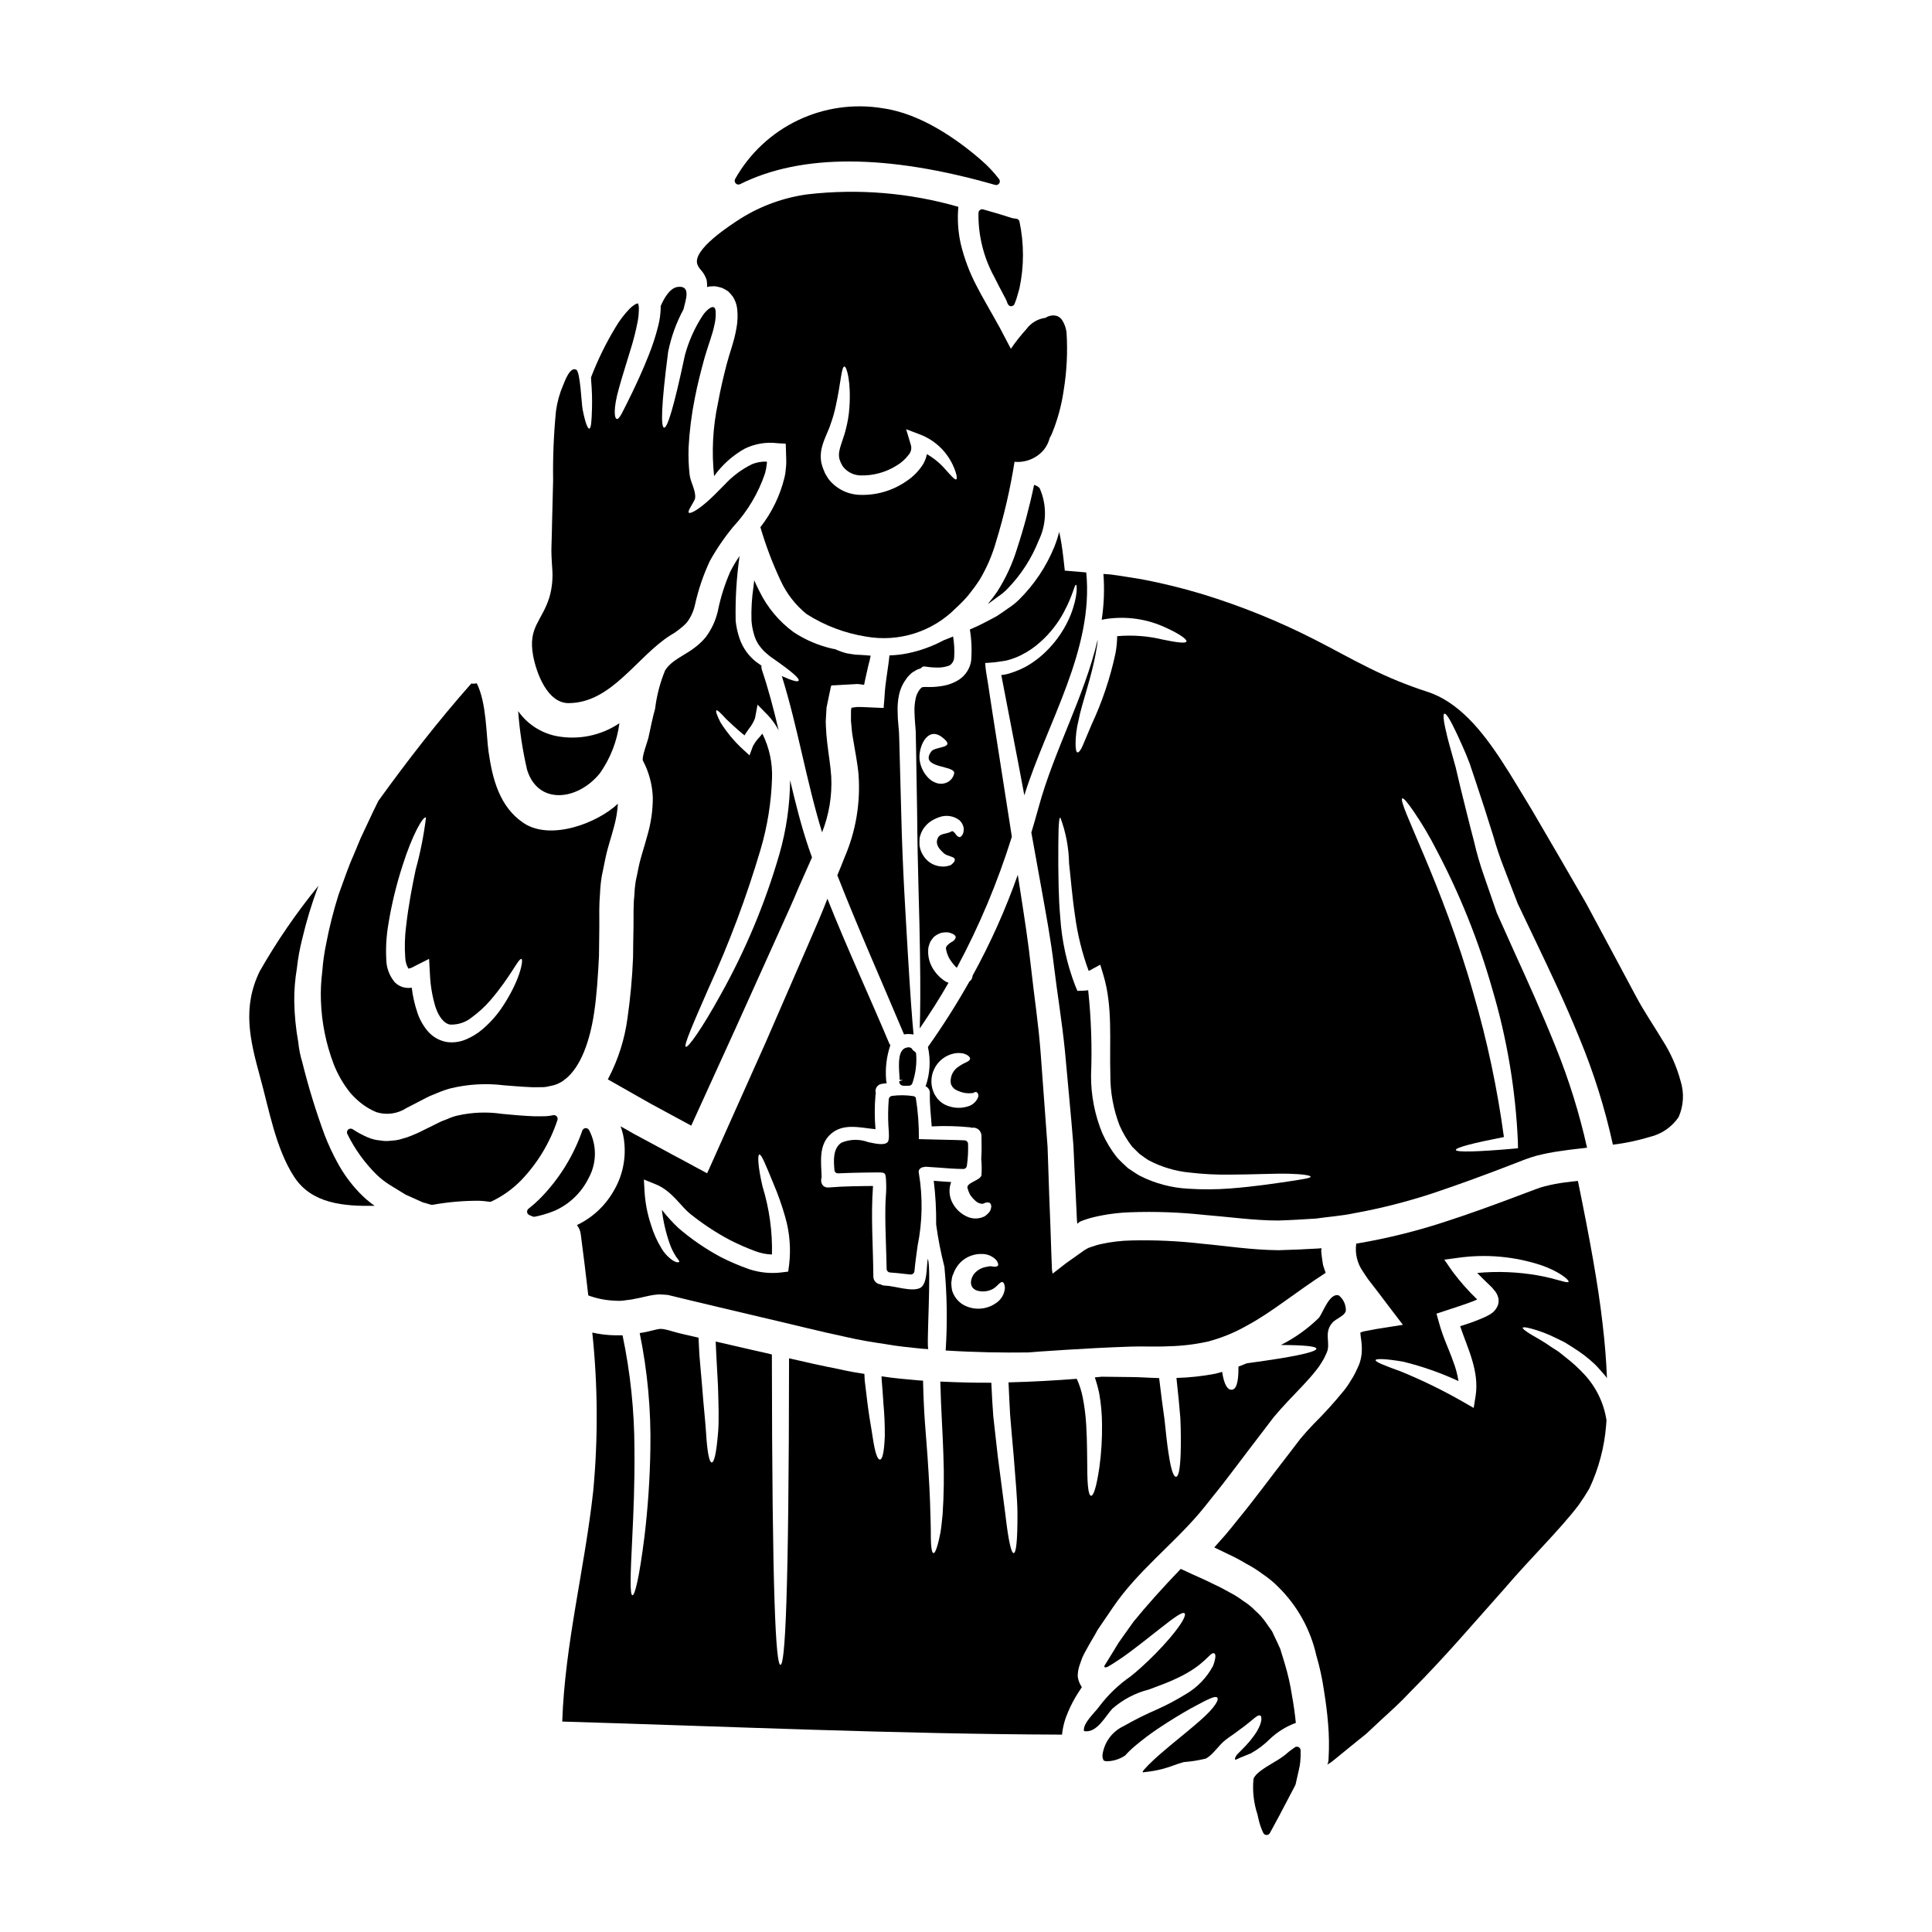
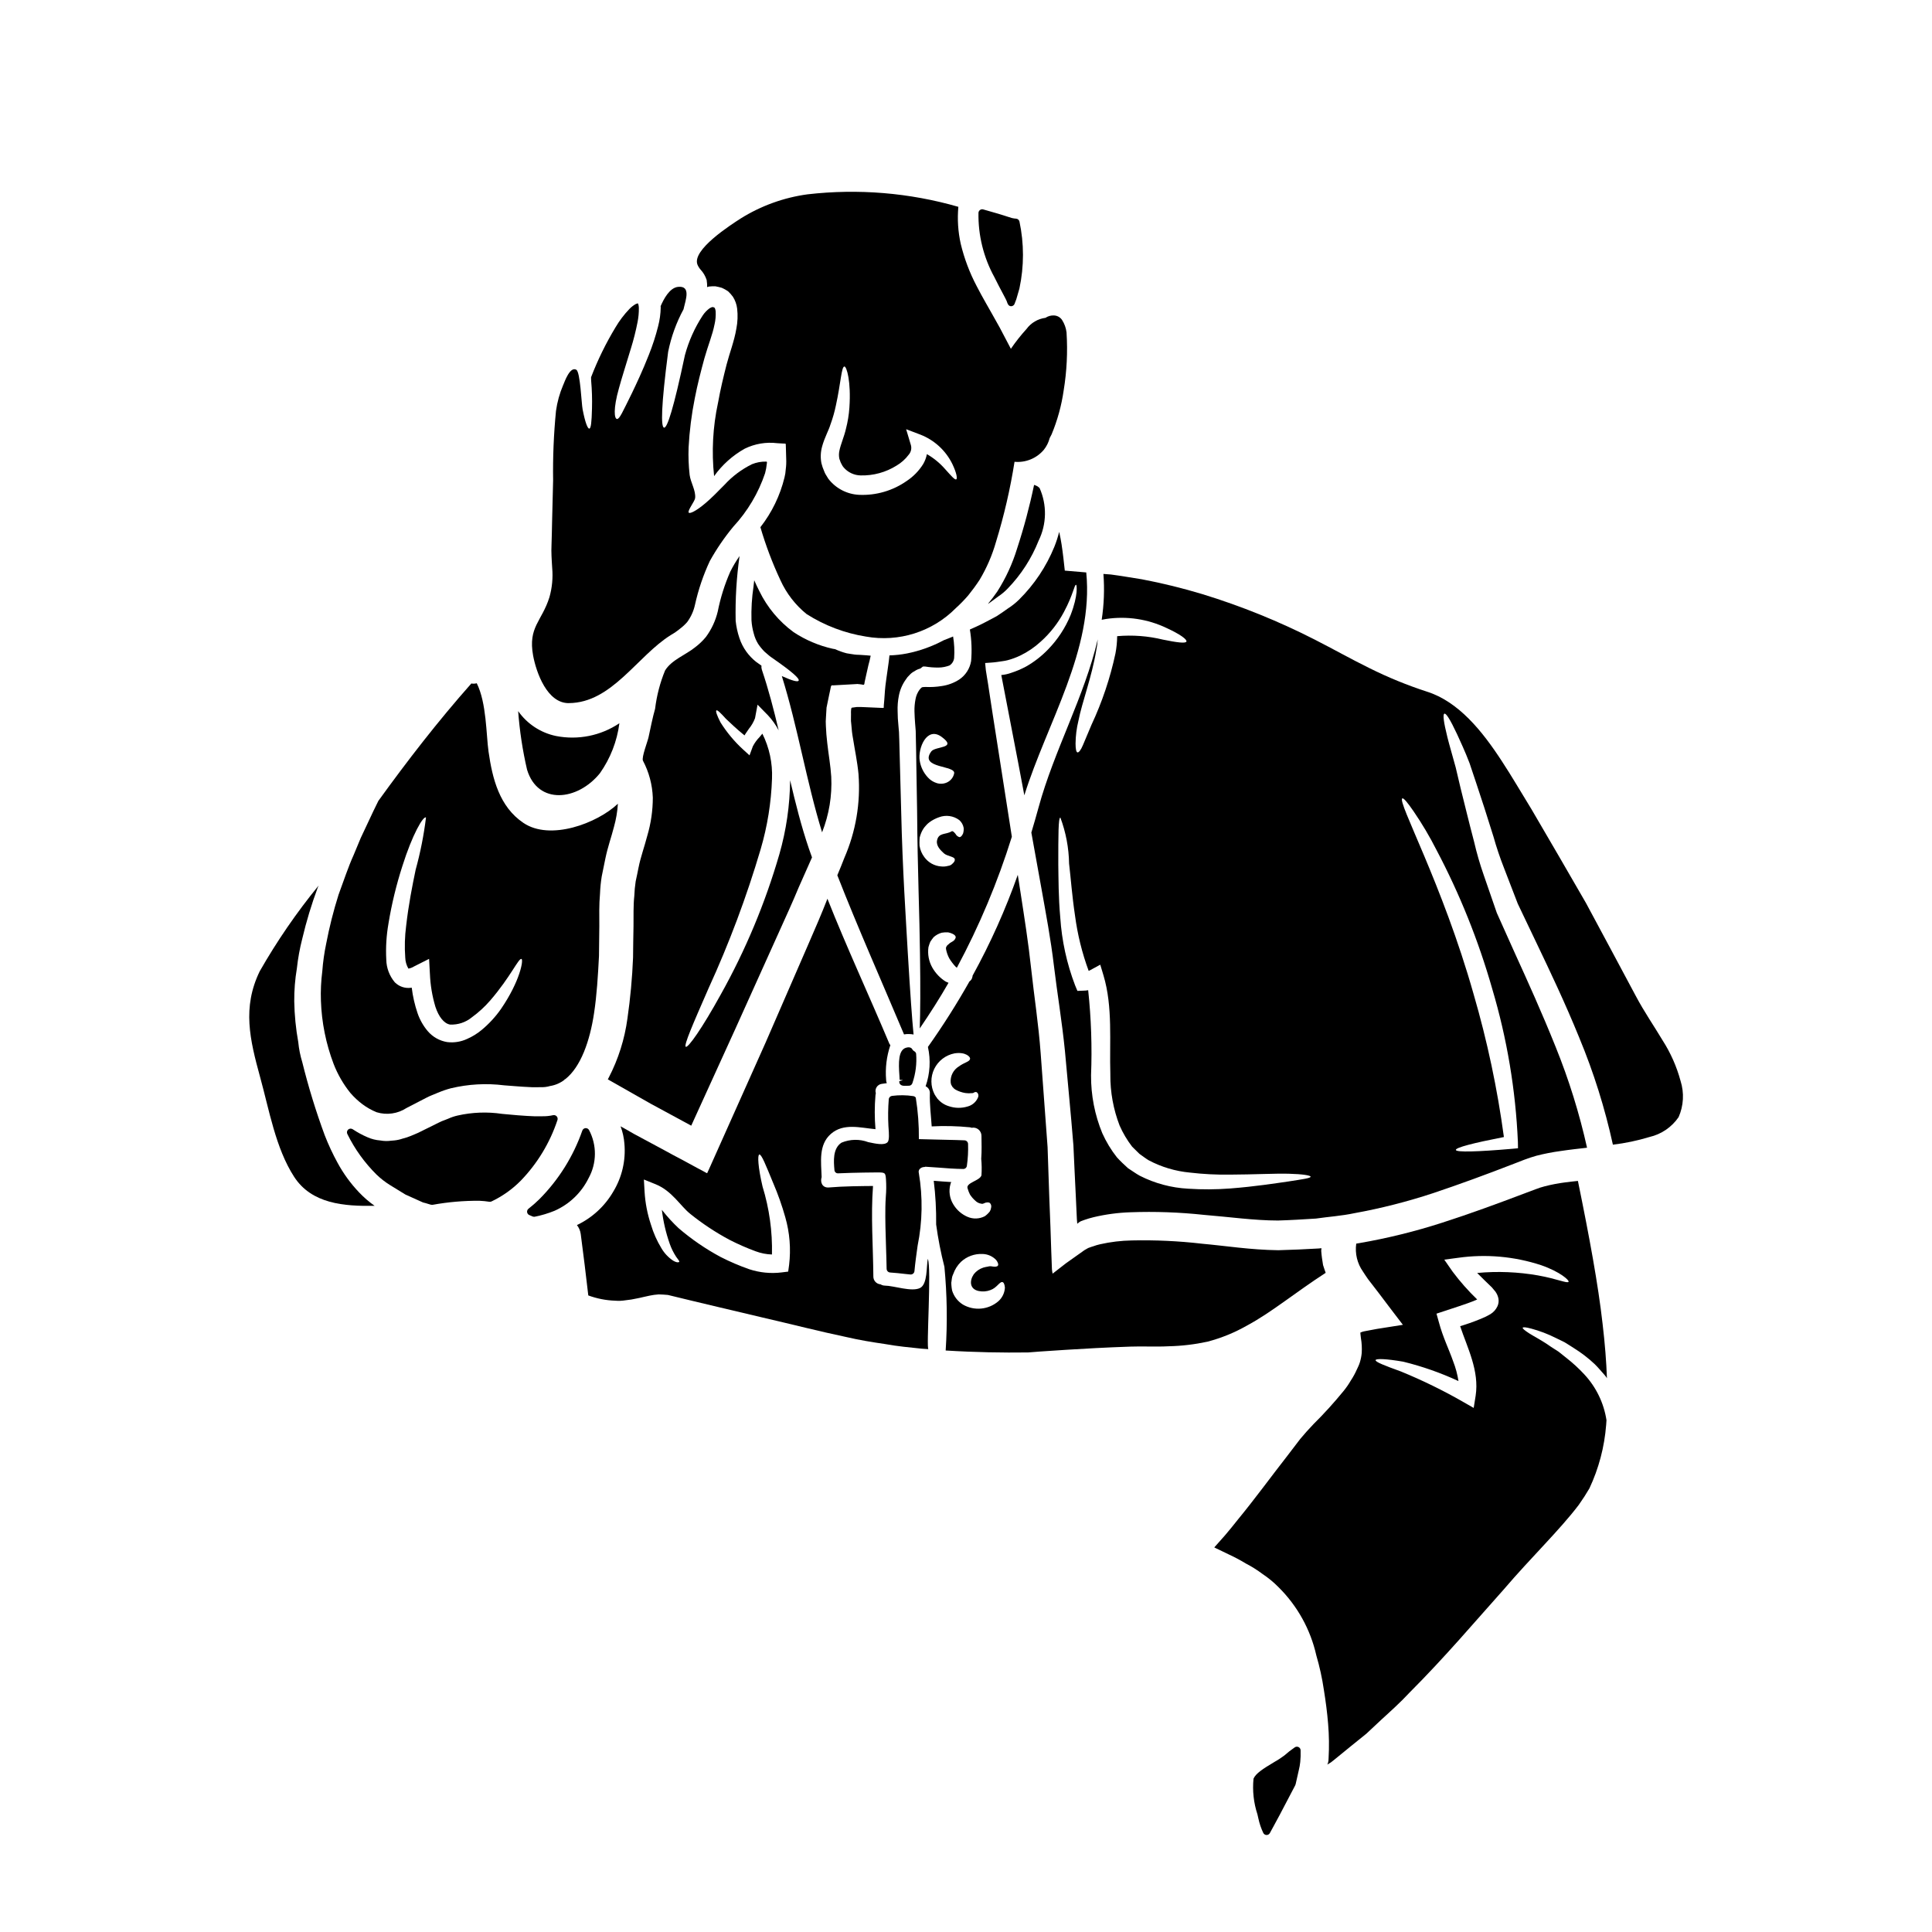
<svg xmlns="http://www.w3.org/2000/svg" fill="#000000" width="800px" height="800px" version="1.1" viewBox="144 144 512 512">
  <g>
    <path d="m411.08 299.94c3.527-3.648 6.301-7.953 8.172-12.672 2.144-4.383 2.234-9.488 0.242-13.945-0.406-0.395-0.906-0.676-1.453-0.816-1.184 5.699-2.688 11.328-4.5 16.859-1.227 4.019-2.996 7.856-5.254 11.398-0.789 1.152-1.609 2.215-2.461 3.246 0.09-0.027 0.148-0.09 0.238-0.117 0.824-0.609 1.641-1.215 2.523-1.855 0.906-0.605 1.742-1.309 2.492-2.098z" />
    <path d="m294.75 330.33c11.414-0.059 18.105-12.484 27.039-18.047 0.871-0.492 1.695-1.062 2.461-1.699 0.691-0.516 1.324-1.109 1.887-1.766 0.984-1.348 1.68-2.891 2.035-4.527 0.883-4 2.203-7.891 3.934-11.605 1.793-3.227 3.879-6.277 6.231-9.117 3.777-4.074 6.648-8.902 8.418-14.168 0.219-0.816 0.371-1.652 0.453-2.492 0.027-0.242 0.148-0.609-0.184-0.578-1.289-0.031-2.574 0.207-3.766 0.699-2.762 1.367-5.246 3.234-7.32 5.512-1.914 1.949-3.543 3.586-4.891 4.723-2.754 2.34-4.281 2.918-4.527 2.582-0.395-0.516 1.609-2.981 1.699-3.859 0.211-2.004-1.215-4.16-1.457-6.137-0.273-2.41-0.367-4.84-0.277-7.262 0.23-4.379 0.777-8.734 1.641-13.035 0.727-3.766 1.641-7.262 2.551-10.605 1.004-3.543 2.156-6.258 2.676-8.965l0.004 0.004c0.262-1.137 0.363-2.301 0.301-3.465-0.02-0.293-0.09-0.582-0.211-0.852-0.031-0.059-0.062-0.027-0.062-0.121-0.059 0.031-0.059-0.027-0.117-0.059-0.395-0.18-0.52-0.18-1.18 0.18h-0.004c-0.727 0.523-1.352 1.172-1.848 1.918-2.125 3.242-3.719 6.801-4.727 10.539-2.977 14.039-4.676 19.355-5.531 19.203-0.855-0.152-0.789-5.684 1.094-20.145h0.004c0.793-3.926 2.164-7.715 4.074-11.238 0.004-0.094 0.023-0.188 0.059-0.277 0.488-2.156 1.969-6.016-1.52-5.648-2.277 0.242-3.828 3.309-4.617 5.117 0.023 0.109 0.031 0.223 0.027 0.336-0.035 1.691-0.266 3.375-0.695 5.012-0.648 2.578-1.473 5.106-2.461 7.566-1.703 4.328-3.281 7.625-4.469 10.117-2.492 5.016-3.25 6.836-3.938 6.867-0.758 0-1.062-2.703 0.488-8.145 0.727-2.703 1.855-6.168 3.148-10.48h0.004c0.723-2.328 1.32-4.691 1.789-7.086 0.242-1.23 0.355-2.481 0.336-3.734 0.004-0.371-0.059-0.742-0.184-1.094-0.027-0.059-0.086-0.094-0.152-0.09-0.059 0 0.031-0.031-0.516 0.18-0.613 0.355-1.176 0.793-1.668 1.309-1.406 1.473-2.637 3.098-3.668 4.852-2.543 4.207-4.707 8.629-6.473 13.219-0.031 0.336 0.027 0.637 0.027 1.004 0.211 2.414 0.281 4.836 0.215 7.262-0.09 3.676-0.273 5.258-0.695 5.348-0.426 0.09-1.094-1.492-1.793-5.117-0.305-1.551-0.605-9.875-1.668-10.48-1.672-0.945-3.07 3.098-3.496 4.102h-0.004c-0.926 2.176-1.559 4.461-1.883 6.805-0.598 6.113-0.855 12.258-0.762 18.398-0.094 3.496-0.184 7.172-0.277 11.09-0.027 1.941-0.09 3.918-0.148 5.984-0.062 1.062-0.031 2.008 0 2.981s0.121 2.125 0.18 3.188c0.23 2.598-0.02 5.215-0.727 7.719-2.008 6.438-5.715 7.898-4.328 15.492 0.84 4.5 3.727 12.645 9.469 12.59z" />
    <path d="m399.25 453.79c0.492 0.016 0.914-0.34 0.98-0.828 0.277-1.918 0.383-3.859 0.316-5.797-0.008-0.504-0.398-0.922-0.902-0.965-0.531-0.043-3.148-0.109-7.113-0.195-1.863-0.047-3.902-0.09-5.019-0.125v-0.004c0.039-3.68-0.234-7.359-0.82-10.996-0.152-0.207-0.383-0.348-0.637-0.395-1.875-0.289-3.777-0.309-5.656-0.066-0.473 0.059-0.836 0.441-0.867 0.914-0.188 2.356-0.219 4.723-0.09 7.086l0.051 0.742c0.078 0.984 0.238 3.035-0.285 3.543-0.879 0.875-3.039 0.414-5.117-0.027-2.293-0.855-4.824-0.805-7.082 0.137-2.363 1.535-2.078 4.965-1.875 7.234 0.008 0.262 0.121 0.504 0.316 0.676 0.195 0.168 0.453 0.25 0.711 0.219 4.359-0.207 10.168-0.238 10.234-0.238 2.18 0 2.246 0.047 2.394 1.754 0.109 1.562 0.098 3.129-0.039 4.688-0.055 0.906-0.105 1.812-0.117 2.703-0.059 3.496 0.055 7.031 0.168 10.445 0.066 1.969 0.133 3.973 0.164 5.961h0.004c0.008 0.512 0.406 0.934 0.918 0.969 1.375 0.094 2.727 0.234 4.078 0.395l1.297 0.133h0.102-0.004c0.508 0 0.934-0.387 0.98-0.895 0.207-2.242 0.523-4.5 0.84-6.75 1.285-6.34 1.395-12.863 0.32-19.242-0.102-0.352-0.031-0.727 0.188-1.02 0.336-0.383 0.824-0.594 1.332-0.582l0.234-0.07c1.152 0.062 2.305 0.148 3.465 0.234 2.121 0.176 4.328 0.34 6.531 0.363z" />
    <path d="m329.66 215.45c0.734 0.793 1.281 1.73 1.613 2.758 0.059 0.363 0.09 0.727 0.117 1.094 0.016 0.262 0.016 0.523 0 0.785 0.156-0.039 0.309-0.09 0.457-0.148 0.582-0.07 1.172-0.09 1.762-0.062 0.566 0.102 1.121 0.234 1.672 0.395 0.574 0.25 1.125 0.555 1.645 0.906 0.48 0.445 0.918 0.934 1.301 1.461 0.605 0.945 0.988 2.016 1.125 3.129 0.207 1.785 0.137 3.586-0.211 5.348-0.547 3.281-1.824 6.535-2.582 9.48-0.824 3.219-1.641 6.594-2.277 10.18h-0.004c-1.371 6.375-1.723 12.926-1.031 19.41 2.133-2.996 4.902-5.481 8.109-7.277 2.672-1.312 5.672-1.82 8.629-1.457l1.52 0.09c0.238 0.031 0.574-0.031 0.727 0.09l0.031 0.758c0.027 1.035 0.059 2.098 0.09 3.148v0.004c0.047 0.957 0.008 1.91-0.121 2.859-0.039 0.727-0.152 1.449-0.336 2.156-1.168 4.789-3.344 9.273-6.379 13.156 1.406 4.816 3.184 9.52 5.316 14.066 1.582 3.484 3.953 6.555 6.93 8.961 4.773 3.039 10.117 5.066 15.707 5.957 8.711 1.562 17.633-1.258 23.852-7.551 1.164-1.055 2.262-2.184 3.285-3.375 1.031-1.273 2.035-2.641 2.977-4.07v0.004c1.898-3.164 3.367-6.566 4.375-10.117 2.137-6.945 3.773-14.031 4.906-21.207 2.957 0.277 5.863-0.914 7.777-3.191 0.723-0.91 1.246-1.965 1.535-3.09 0.184-0.316 0.352-0.645 0.508-0.977 1.555-3.734 2.629-7.648 3.203-11.656 0.832-5.078 1.086-10.234 0.758-15.371-0.141-1.172-0.543-2.297-1.18-3.289-0.488-0.738-1.305-1.188-2.188-1.207-0.785-0.031-1.562 0.191-2.215 0.629-2.016 0.258-3.84 1.336-5.039 2.977-1.496 1.645-2.875 3.394-4.129 5.231-0.98-1.855-1.969-3.711-2.981-5.668-3.281-5.902-4.328-7.535-6.109-10.996-1.852-3.519-3.258-7.254-4.191-11.121-0.723-3.227-0.938-6.547-0.637-9.84-12.98-3.734-26.566-4.859-39.984-3.309-6.289 0.855-12.328 3.043-17.711 6.406-2.672 1.73-12.941 8.293-11.453 12.203 0.203 0.488 0.484 0.941 0.832 1.34zm32.203 46.883c0.727-2.582 1.73-4.191 2.246-5.926h0.004c0.582-1.605 1.051-3.25 1.398-4.922 1.34-6.078 1.461-10.359 2.277-10.359 0.578 0.027 1.793 3.938 1.309 10.906-0.129 1.887-0.434 3.758-0.91 5.59-0.457 2.039-1.402 4.133-1.734 5.805-0.164 0.73-0.164 1.488 0 2.219 0.184 0.367 0.215 0.699 0.43 1.094 0.113 0.25 0.246 0.492 0.391 0.727l0.273 0.367c1.129 1.34 2.777 2.125 4.531 2.156 3.367 0.086 6.684-0.82 9.535-2.613 1.242-0.734 2.328-1.703 3.191-2.859 0.609-0.684 0.836-1.629 0.605-2.519l-1.273-4.254 3.766 1.43c3.707 1.441 6.734 4.223 8.48 7.793 1.152 2.402 1.367 3.891 1.031 4.07-0.395 0.184-1.336-0.941-2.977-2.754-1.371-1.57-2.996-2.898-4.801-3.938-0.176 0.918-0.504 1.805-0.973 2.613-1.117 1.797-2.609 3.332-4.375 4.5-3.676 2.578-8.105 3.871-12.594 3.676-3.219-0.145-6.211-1.699-8.172-4.254l-0.715-1.16c-0.16-0.27-0.289-0.555-0.395-0.852-0.309-0.688-0.551-1.398-0.73-2.125-0.281-1.465-0.219-2.973 0.184-4.41z" />
-     <path d="m340.12 192.81c16.184-8.082 38.922-8.02 67.586 0.188 0.086 0.023 0.18 0.035 0.27 0.035 0.375 0.004 0.719-0.207 0.887-0.543 0.164-0.332 0.129-0.734-0.098-1.031-1.398-1.828-2.981-3.508-4.727-5.012-6.324-5.492-15.977-12.34-26.086-13.754-7.648-1.273-15.504-0.164-22.5 3.18-7 3.348-12.797 8.762-16.609 15.516-0.23 0.371-0.188 0.855 0.105 1.18 0.289 0.34 0.773 0.438 1.172 0.242z" />
    <path d="m403.7 199.66c-0.238 0.18-0.383 0.453-0.395 0.75-0.102 5.941 1.348 11.805 4.203 17.012 0.73 1.5 1.703 3.332 2.406 4.652 0.438 0.828 0.762 1.445 0.871 1.719l-0.004 0.004c0.027 0.102 0.062 0.203 0.109 0.297 0.09 0.277 0.344 1.059 1.055 1.059 0.086 0 0.172-0.012 0.254-0.031 0.375-0.105 0.656-0.406 0.734-0.785l0.395-1.023c0.273-0.992 0.539-1.898 0.84-2.902h-0.004c1.242-5.84 1.242-11.875 0-17.711-0.102-0.418-0.457-0.723-0.887-0.754-0.371-0.023-0.738-0.078-1.102-0.164-2.285-0.75-4.859-1.527-7.644-2.293v-0.004c-0.289-0.07-0.594-0.004-0.832 0.176z" />
    <path d="m372.16 317.56-0.52-0.027c-0.395 0-0.758-0.031-1.09-0.062-0.758-0.121-1.492-0.211-2.156-0.336h-0.004c-1.055-0.27-2.082-0.633-3.066-1.094-0.242-0.059-0.457-0.059-0.668-0.117h-0.004c-3.691-0.828-7.203-2.32-10.359-4.41-3.852-2.824-6.957-6.547-9.051-10.844-0.484-0.945-0.941-1.918-1.367-2.891-0.062 0.547-0.121 1.125-0.18 1.609v0.004c-0.449 2.977-0.633 5.984-0.547 8.992 0.074 1.184 0.277 2.356 0.605 3.496 0.242 0.973 0.633 1.902 1.156 2.754 0.5 0.742 1.07 1.434 1.699 2.066 0.668 0.547 1.242 1.125 1.914 1.574 5.406 3.734 7.508 5.621 7.109 6.137-0.273 0.336-1.547 0.059-4.438-1.246 4.254 13.641 6.473 27.742 10.668 41.414 1.852-4.684 2.68-9.707 2.43-14.734-0.18-2.949-0.727-5.926-1.062-8.961-0.18-1.488-0.301-3.008-0.363-4.559v-0.004c-0.051-0.758-0.043-1.52 0.027-2.277 0.062-0.852 0.09-1.703 0.152-2.523 0.211-1.094 0.457-2.188 0.668-3.25l0.336-1.574c0.148-0.457 0.031-1.246 0.727-1.066 2.035-0.117 4.012-0.238 5.957-0.332 0.605-0.062 0.637-0.031 0.758 0l0.336 0.027 0.668 0.094c0.637 0.238 0.574-0.242 0.637-0.637 0.148-0.609 0.273-1.215 0.395-1.793 0.211-0.941 0.426-1.855 0.609-2.703 0.238-0.789 0.422-1.672 0.605-2.523-0.727-0.09-1.488-0.121-2.277-0.18z" />
    <path d="m389.88 477.59c-0.395 2.004-0.031 6.742-2.066 7.746-2.246 1.09-6.894-0.609-9.328-0.637-0.398-0.008-0.785-0.121-1.121-0.336-1.109-0.078-1.957-1.02-1.918-2.129-0.059-7.988-0.695-15.949-0.09-23.938-3.148 0.027-7.836 0.059-11.727 0.395-1.762 0.121-2.309-1.43-1.887-2.754-0.121-3.981-0.883-8.535 2.461-11.453 3.34-2.922 7.781-1.609 11.809-1.242v-0.008c-0.258-3-0.258-6.019 0-9.023 0.012-0.176 0.043-0.348 0.09-0.516-0.168-0.539-0.09-1.125 0.215-1.598 0.305-0.477 0.801-0.789 1.359-0.863 0.426-0.062 0.883-0.121 1.336-0.184-0.113-0.27-0.176-0.559-0.18-0.852-0.262-3.121 0.121-6.266 1.125-9.234-0.109-0.117-0.203-0.25-0.277-0.395-5.375-12.789-11.273-25.457-16.406-38.402-0.031 0.09-0.062 0.184-0.09 0.242-1.43 3.676-3.148 7.656-4.926 11.73-3.543 8.145-7.32 16.863-11.395 26.219-4.676 10.453-9.664 21.574-14.957 33.457l-0.453 0.973c-0.031 0.277-0.277-0.027-0.395-0.027l-0.484-0.277-1.887-1.004-3.797-2.066c-1.645-0.852-3.281-1.73-4.922-2.641-2.644-1.43-5.316-2.859-8.055-4.328-1.152-0.668-2.309-1.34-3.465-1.969h0.008c0.555 1.48 0.898 3.031 1.016 4.606 0.398 4.438-0.637 8.891-2.945 12.699-2.242 3.863-5.602 6.957-9.633 8.875 0.539 0.684 0.883 1.496 1.004 2.359 0.695 5.406 1.398 10.848 2.004 16.285 2.281 0.84 4.68 1.312 7.113 1.395 0.93 0.078 1.871 0.039 2.793-0.117 1.012-0.098 2.016-0.262 3.008-0.488 1.031-0.18 1.887-0.453 3.309-0.727 0.801-0.172 1.617-0.285 2.434-0.336 0.824 0.031 1.699 0.059 2.461 0.148 4.469 1.098 8.812 2.129 13.094 3.148 4.074 0.977 8.055 1.918 11.941 2.824 7.777 1.793 15.188 3.707 22.18 5.168 3.496 0.82 6.894 1.367 10.234 1.855 3.309 0.605 6.594 0.91 9.785 1.242 0.605 0.059 1.18 0.059 1.789 0.121-0.621-0.039 0.867-21.516-0.164-23.945zm-36.762 1.637-0.242 1.762-1.73 0.211-0.004 0.004c-2.894 0.355-5.832 0.066-8.602-0.852-2.602-0.91-5.137-1.996-7.59-3.25-3.973-2.133-7.699-4.691-11.121-7.629-1.543-1.449-2.973-3.012-4.285-4.676-0.043-0.066-0.094-0.129-0.148-0.184 0.367 3.074 1.066 6.102 2.094 9.023 0.426 1.207 1 2.359 1.699 3.434 0.488 0.727 0.973 1.156 0.789 1.367-0.121 0.121-0.668 0.211-1.609-0.363h-0.004c-1.27-0.848-2.324-1.977-3.094-3.297-1.18-1.938-2.106-4.019-2.754-6.195-0.949-2.828-1.52-5.769-1.699-8.75l-0.184-3.25 3.148 1.273c4.328 1.762 6.566 5.801 9.117 7.809l-0.004 0.004c3.25 2.617 6.742 4.926 10.422 6.894 2.246 1.152 4.559 2.168 6.93 3.039 1.387 0.52 2.848 0.809 4.328 0.852 0.145-6.102-0.699-12.184-2.496-18.016-1.211-5.168-1.367-8.387-0.852-8.477 0.578-0.09 1.703 2.754 3.676 7.566l0.004-0.004c1.258 2.934 2.324 5.949 3.191 9.023 1.184 4.117 1.531 8.43 1.02 12.68z" />
    <path d="m425.33 288.27c-0.18-1.094-0.363-2.125-0.605-3.191h-0.004c0.008-0.043-0.004-0.086-0.031-0.121-0.332 1.34-0.758 2.656-1.273 3.938-2.144 5.266-5.34 10.043-9.387 14.039-0.898 0.879-1.887 1.664-2.949 2.336-1.004 0.695-1.945 1.398-2.918 2.004-1.969 1.035-3.797 2.066-5.59 2.859-0.52 0.238-1.035 0.457-1.551 0.695h0.004c0.461 2.762 0.57 5.566 0.332 8.355-0.332 1.996-1.469 3.766-3.148 4.894-1.406 0.906-2.992 1.496-4.648 1.73-1.43 0.234-2.883 0.316-4.328 0.242-1.125 0.059-0.883 0.027-1.52 0.695v0.004c-0.562 0.754-0.938 1.629-1.094 2.555-0.203 1.051-0.297 2.117-0.277 3.188 0.031 1.152 0.094 2.277 0.184 3.434h0.004c0.133 1.188 0.195 2.387 0.18 3.586 0.062 2.309 0.09 4.59 0.121 6.805 0.09 4.41 0.152 8.629 0.211 12.594 0.121 15.953 0.668 28.195 0.758 37.645 0.152 9.328 0.09 15.801-0.059 19.992 2.754-4.039 5.316-8.051 7.625-12.09l0.004-0.004c-0.262-0.098-0.516-0.207-0.762-0.332-1.457-0.918-2.668-2.18-3.523-3.68-0.938-1.645-1.301-3.559-1.035-5.434 0.133-0.488 0.297-0.965 0.488-1.43 0.27-0.422 0.566-0.828 0.883-1.215 0.609-0.551 1.336-0.953 2.125-1.18 0.57-0.105 1.152-0.133 1.73-0.094 0.391 0.07 0.77 0.195 1.129 0.363 0.605 0.277 0.879 0.609 0.879 0.973h-0.004c-0.113 0.438-0.395 0.809-0.785 1.035-0.211 0.148-0.488 0.305-0.758 0.457-0.242 0.211-0.457 0.426-0.699 0.605-0.363 0.516-0.395 0.605-0.305 1.125h-0.004c0.164 0.805 0.438 1.582 0.824 2.309 0.5 0.832 1.09 1.605 1.758 2.309l0.277 0.18c5.945-11.074 10.82-22.691 14.562-34.695-1.062-6.691-2.035-12.988-2.918-18.684-0.789-4.926-1.488-9.512-2.156-13.777-0.336-2.125-0.637-4.164-0.941-6.141-0.184-1.242-0.367-2.488-0.578-3.676-0.234-1.242-0.398-2.5-0.484-3.766 1.094-0.09 2.125-0.117 3.148-0.273 0.914-0.152 2.156-0.277 2.754-0.457l0.004 0.004c1.172-0.309 2.309-0.727 3.402-1.25 1.973-0.953 3.793-2.191 5.406-3.676 2.508-2.238 4.594-4.902 6.168-7.871 2.523-4.723 2.754-7.289 3.223-7.199 0.18-0.031 0.605 2.703-1.461 8.023-1.387 3.379-3.406 6.461-5.953 9.082-1.723 1.797-3.699 3.332-5.863 4.559-1.258 0.676-2.574 1.234-3.934 1.668-0.844 0.305-1.723 0.5-2.613 0.578 1.273 6.594 2.754 14.34 4.496 23.332 0.52 2.734 1.062 5.594 1.609 8.539 6.019-19.23 18.445-38.574 16.41-59.062-1.887-0.148-3.769-0.305-5.684-0.484-0.246-2.285-0.492-4.578-0.855-6.949zm-31.781 51.016c4.281 3.148-1.672 2.398-2.754 3.856-3.375 4.617 6.742 3.586 6.047 5.902v0.004c-0.238 1.02-0.934 1.875-1.887 2.309-0.867 0.398-1.852 0.453-2.754 0.156-0.875-0.281-1.664-0.781-2.281-1.461-1.164-1.234-1.926-2.793-2.184-4.469-0.535-3.231 1.863-9.215 5.812-6.297zm5.68 25.586c-0.305 0.699-0.664 1.004-1 0.973-0.434-0.141-0.793-0.445-1.004-0.852-0.336-0.426-0.758-0.883-1.062-0.668-1.551 0.941-3.465 0.242-3.856 2.492-0.215 1.398 0.973 2.523 1.824 3.312 0.852 0.793 2.793 0.848 2.887 1.574 0.09 0.367-0.121 0.758-0.605 1.18h-0.004c-0.293 0.324-0.691 0.531-1.129 0.578-0.621 0.176-1.27 0.227-1.91 0.152-1.758-0.133-3.371-1.035-4.406-2.461-0.668-0.883-1.105-1.914-1.277-3.008-0.031-0.559-0.031-1.117 0-1.672l0.031-0.426v-0.09l0.121-0.395 0.027-0.121c0.055-0.211 0.129-0.414 0.219-0.609 0.461-1.156 1.227-2.164 2.215-2.918 0.777-0.574 1.637-1.023 2.551-1.336 1.805-0.684 3.836-0.398 5.379 0.762 0.605 0.539 1.012 1.266 1.152 2.066 0.039 0.492-0.012 0.984-0.152 1.461z" />
    <path d="m493.45 474.86c-3.617 0.215-7.113 0.367-10.695 0.461-7.414-0.094-13.855-1.156-20.328-1.734l-0.004-0.004c-6.129-0.707-12.301-0.992-18.469-0.852-2.824 0.047-5.633 0.383-8.387 1.004-0.629 0.137-1.25 0.32-1.852 0.547-0.367 0.121-0.367 0.09-1.34 0.457-0.684 0.352-1.336 0.77-1.941 1.246l-3.938 2.793-3.543 2.754c-0.082-0.387-0.145-0.781-0.18-1.18l-0.059-1.609-0.121-3.191c-0.059-2.125-0.152-4.223-0.211-6.316-0.09-2.676-0.211-5.289-0.309-7.898-0.148-4.559-0.301-8.992-0.453-13.34-0.637-8.66-1.246-16.957-1.828-24.824-0.578-7.871-1.754-15.297-2.516-22.383-0.758-7.086-1.828-13.777-2.793-20.055-0.277-1.668-0.52-3.246-0.758-4.887h-0.004c-3.254 9.215-7.258 18.145-11.973 26.707 0 0.156-0.031 0.309-0.09 0.453-0.082 0.402-0.309 0.758-0.637 1-0.031 0-0.062 0.031-0.09 0.062h-0.004c-3.371 5.981-7.051 11.777-11.02 17.379 0.773 3.465 0.562 7.074-0.609 10.422 0.75 0.344 1.199 1.125 1.125 1.945-0.09 2.918 0.305 5.805 0.484 8.691 3.387-0.18 6.777-0.098 10.152 0.238 0.152 0.023 0.305 0.066 0.453 0.125 0.641-0.125 1.301 0.043 1.805 0.465 0.5 0.418 0.785 1.039 0.781 1.691 0.027 2.008 0.09 4.012-0.062 6.051l-0.004-0.004c0.145 1.465 0.164 2.938 0.066 4.406-0.457 1.488-4.328 1.945-3.648 3.543 0.152 0.535 0.355 1.055 0.609 1.551 0.406 0.621 0.895 1.18 1.457 1.668 0.324 0.312 0.719 0.539 1.152 0.668 0.184 0.031 0.367 0.059 0.609 0.121 0.305 0 0.637-0.242 0.883-0.305 0.547-0.121 0.973-0.121 1.215 0.121v0.004c0.293 0.332 0.395 0.789 0.273 1.215-0.043 0.344-0.156 0.676-0.336 0.973-0.379 0.488-0.828 0.922-1.336 1.277-1.43 0.738-3.113 0.793-4.59 0.148-1.559-0.676-2.867-1.824-3.738-3.281-1.004-1.613-1.281-3.578-0.758-5.41 0.039-0.184 0.113-0.355 0.215-0.516-1.551-0.09-3.102-0.211-4.652-0.336v0.004c0.473 3.84 0.684 7.707 0.637 11.574 0.512 3.777 1.242 7.523 2.191 11.215 0.703 7.371 0.816 14.789 0.332 22.18 7.777 0.484 15.07 0.605 21.844 0.516 1.004-0.09 2.066-0.152 3.148-0.242 4.227-0.301 9.148-0.605 14.77-0.91 2.754-0.152 5.902-0.277 9.234-0.395 3.219-0.121 6.715 0.09 10.055-0.09h0.004c3.473-0.074 6.934-0.484 10.332-1.219 3.699-0.969 7.254-2.426 10.57-4.328 6.352-3.402 12.762-8.75 20.75-13.914-0.242-0.699-0.484-1.371-0.695-2.066-0.211-1.246-0.395-2.492-0.488-3.766 0.008-0.234 0.031-0.465 0.066-0.695-0.254 0.008-0.508 0.031-0.758 0.074zm-90.27-40.016c-0.5 1.195-1.539 2.086-2.797 2.402-1.609 0.484-3.332 0.453-4.922-0.09-1.133-0.336-2.144-0.988-2.918-1.883l-0.121-0.121-0.148-0.211v-0.031l-0.09-0.121-0.184-0.242-0.004-0.008c-0.121-0.176-0.23-0.355-0.336-0.547-1.082-2.113-1.105-4.617-0.059-6.754 1.047-2.133 3.043-3.648 5.379-4.09 2.922-0.457 4.328 0.973 4.074 1.547-0.184 0.699-1.551 0.883-2.891 1.887-1.523 0.906-2.387 2.609-2.215 4.375 0.031 0.242 0.121 0.277 0.09 0.43v-0.004c0.082 0.168 0.172 0.332 0.273 0.484l0.148 0.242 0.059 0.031 0.004 0.004c0.191 0.266 0.441 0.484 0.73 0.637 0.805 0.441 1.68 0.738 2.582 0.883 0.562 0.082 1.137 0.09 1.703 0.027 0.242 0.02 0.48-0.055 0.668-0.215 0.18-0.09 0.387-0.113 0.578-0.059 0.176 0.098 0.312 0.246 0.395 0.426 0.145 0.316 0.145 0.684 0 1zm5.406 53.992c-2.629 2.273-6.414 2.629-9.418 0.879-1.375-0.855-2.387-2.184-2.856-3.734-0.09-0.461-0.152-0.93-0.184-1.398l-0.027-0.668 0.059-0.367 0.09-0.727 0.031-0.09 0.031-0.277c0.027-0.117 0.117-0.363 0.117-0.363l0.184-0.457 0.004 0.004c0.422-1.219 1.117-2.32 2.035-3.223 1.543-1.438 3.602-2.195 5.711-2.098 1.383 0.023 2.699 0.605 3.644 1.609 0.488 0.668 0.637 1.152 0.457 1.461-0.18 0.309-0.695 0.363-1.488 0.242v0.004c-0.379-0.098-0.777-0.09-1.152 0.027-0.422 0.062-0.84 0.152-1.25 0.273-0.996 0.32-1.875 0.934-2.519 1.762-1.18 1.762-1.094 3.938 1.309 4.441l-0.004-0.004c1.035 0.219 2.113 0.137 3.102-0.242 1.73-0.609 2.398-2.219 3.148-2.129 0.34 0.031 0.609 0.488 0.699 1.43h0.004c-0.059 1.395-0.68 2.711-1.727 3.644z" />
    <path d="m313.25 373.77c-0.242 1.273-0.516 2.519-0.789 3.797-0.195 1.277-0.316 2.566-0.363 3.859-0.277 2.523-0.184 5.316-0.211 7.988-0.062 2.824-0.09 5.594-0.121 8.355-0.219 5.402-0.715 10.789-1.488 16.141-0.738 5.469-2.414 10.773-4.957 15.676-0.059 0.152-0.18 0.305-0.242 0.457 3.828 2.188 7.66 4.328 11.336 6.438l10.77 5.832c4.16-9.117 8.051-17.648 11.695-25.672 4.133-9.184 8-17.762 11.605-25.738 1.793-3.981 3.543-7.777 5.164-11.699 1.246-2.82 2.434-5.438 3.543-7.988-0.273-0.758-0.543-1.547-0.82-2.305-2.035-5.988-3.543-12.031-4.984-18.141v-0.004c-0.059 6.644-1.02 13.246-2.852 19.629-3.75 12.938-8.957 25.402-15.527 37.156-4.953 8.992-8.66 14.188-9.266 13.855-0.605-0.336 1.945-6.137 6.016-15.461 5.477-11.953 10.094-24.277 13.82-36.887 1.789-6.086 2.801-12.375 3.012-18.715 0.168-4.125-0.711-8.223-2.555-11.914-0.273 0.309-0.516 0.609-0.758 0.914-0.703 0.719-1.297 1.539-1.762 2.43l-0.883 2.402-1.703-1.547c-2.305-2.113-4.316-4.527-5.981-7.172-0.973-1.887-1.34-3.008-1.094-3.191 0.242-0.184 1.121 0.668 2.519 2.219 1.18 1.125 2.797 2.672 4.926 4.406 0.363-0.637 0.789-1.152 1.152-1.73l-0.004-0.004c0.699-0.844 1.254-1.801 1.641-2.824l0.668-3.586 2.703 2.754h0.004c1.141 1.211 2.109 2.57 2.887 4.043-1.273-5.406-2.672-10.816-4.465-16.105-0.105-0.336-0.137-0.688-0.09-1.031-0.488-0.336-0.977-0.695-1.492-1.062v-0.004c-0.941-0.758-1.781-1.637-2.492-2.613-0.816-1.125-1.453-2.375-1.883-3.703-0.488-1.457-0.812-2.969-0.973-4.496-0.121-5.742 0.223-11.484 1.031-17.168-0.918 1.316-1.738 2.699-2.457 4.133-1.484 3.383-2.598 6.918-3.316 10.543-0.582 2.445-1.652 4.75-3.148 6.773-0.832 1.008-1.781 1.914-2.824 2.703-2.492 2.039-6.262 3.344-7.988 6.168h-0.004c-1.332 3.25-2.219 6.664-2.644 10.152-0.699 2.461-1.18 4.981-1.73 7.504-0.211 1.062-1.914 5.406-1.488 6.258v-0.004c1.598 3.023 2.488 6.371 2.613 9.785 0 3.418-0.492 6.812-1.461 10.09-0.77 2.953-1.801 5.797-2.289 8.305z" />
    <path d="m382.55 431.34c0.492 0.582 1.398 0.367 2.156 0.395h0.148c0.438 0 0.82-0.285 0.945-0.703 0.863-2.516 1.199-5.18 0.98-7.828-0.074-0.27-0.258-0.496-0.508-0.625-0.223-0.117-0.406-0.305-0.52-0.531-0.297-0.543-1.016-0.594-1.688-0.375-1.996 0.652-1.969 3.879-1.707 7.41 0.031 0.461 0.059 0.844 0.059 1.078l0.891 0.09-0.969 0.266-0.004 0.004c-0.055 0.293 0.023 0.594 0.215 0.82z" />
    <path d="m384.1 324.01c0.246-0.41 0.555-0.781 0.914-1.098 0.367-0.43 0.824-0.781 1.332-1.031 0.457-0.324 0.973-0.562 1.52-0.699l0.73-0.547h0.578c1.184 0.195 2.383 0.289 3.586 0.273 0.996-0.012 1.988-0.203 2.914-0.578 0.66-0.441 1.09-1.152 1.184-1.941 0.133-1.91 0.039-3.828-0.277-5.715-0.852 0.367-1.699 0.699-2.492 1.004-3.051 1.637-6.324 2.812-9.723 3.492-1.531 0.301-3.086 0.473-4.648 0.516-0.121 1.035-0.211 2.066-0.395 3.148-0.152 0.973-0.277 2.004-0.43 3.039-0.117 0.668-0.363 2.672-0.453 4.328-0.062 0.883-0.121 1.789-0.215 2.672l-0.027 0.695c-0.152 0.094-0.426 0-0.609 0.031l-1.336-0.059c-0.914-0.031-1.824-0.062-2.754-0.121l-1.43-0.059 0.004 0.004c-0.336-0.02-0.672-0.02-1.004 0l-1.34 0.18c-0.242 0.242-0.148 0.758-0.211 1.094 0.031 0.18 0 0.973 0 1.52-0.031 0.609 0 1.219 0.09 1.824 0.082 1.32 0.242 2.633 0.488 3.934 0.426 2.793 1.094 5.805 1.426 9.27h-0.004c0.574 7.59-0.719 15.203-3.762 22.18-0.578 1.52-1.215 3.07-1.855 4.586 5.559 14.188 11.758 28.105 17.68 42.176h0.004c0.449-0.082 0.906-0.113 1.363-0.094 0.391 0.008 0.777 0.047 1.16 0.121-0.395-3.981-0.883-10.844-1.52-21.48-0.52-9.418-1.398-21.875-1.762-37.645-0.09-3.938-0.211-8.113-0.336-12.52-0.059-2.184-0.121-4.438-0.18-6.742h-0.004c-0.008-1.156-0.078-2.312-0.211-3.465-0.133-1.262-0.207-2.527-0.211-3.797-0.055-1.398 0.059-2.793 0.332-4.164 0.305-1.566 0.945-3.043 1.883-4.332z" />
    <path d="m291.55 439.86c-0.234-0.266-0.586-0.391-0.934-0.332-1.008 0.227-2.039 0.324-3.07 0.293h-0.078c-1.254 0.031-2.508 0.004-3.754-0.086-1.68-0.09-3.356-0.242-4.965-0.395l-1.738-0.156v-0.004c-3.898-0.574-7.867-0.426-11.711 0.441-0.871 0.195-1.723 0.48-2.535 0.852-0.297 0.125-0.574 0.227-0.855 0.336-0.578 0.195-1.141 0.438-1.684 0.719l-5.406 2.676-0.922 0.395c-0.676 0.289-1.352 0.582-2.051 0.812-0.371 0.094-0.723 0.199-1.078 0.312v-0.004c-0.746 0.262-1.516 0.434-2.301 0.512l-0.789 0.062h0.004c-0.965 0.141-1.945 0.117-2.902-0.059-1.168-0.086-2.312-0.375-3.383-0.848-1.375-0.59-2.691-1.301-3.938-2.133-0.375-0.242-0.871-0.203-1.199 0.102-0.328 0.305-0.41 0.793-0.199 1.188 1.961 3.988 4.578 7.617 7.734 10.746 1.066 1.023 2.234 1.938 3.488 2.723 1.312 0.824 2.652 1.645 4.152 2.551l4.668 2.102c0.469 0.102 0.934 0.246 1.41 0.395l0.648 0.191c0.094 0.023 0.191 0.035 0.289 0.035 0.066 0.008 0.137 0.008 0.203 0 4.09-0.742 8.238-1.098 12.395-1.07 0.891 0.039 1.781 0.125 2.66 0.266 0.184 0.02 0.367-0.008 0.535-0.082 2.902-1.375 5.543-3.25 7.793-5.539 4.387-4.547 7.699-10.02 9.688-16.016 0.121-0.336 0.055-0.715-0.176-0.984z" />
-     <path d="m430.8 583.32c0.242-0.574 0.637-1.273 0.758-1.52 0.695-1.336 1.457-2.582 2.184-3.856l0.551-0.941 0.547-1.004c0.453-0.699 0.91-1.367 1.398-2.066 0.91-1.367 1.883-2.754 2.856-4.191 6.32-9.238 15.465-16.223 22.695-24.672 1.094-1.273 2.156-2.644 3.219-3.981 4.375-5.348 8.508-11.09 13.098-17.016 1.152-1.488 2.273-2.981 3.434-4.5 1.242-1.488 2.641-3.039 3.938-4.406 2.613-2.793 5.316-5.441 7.352-8.082v0.008c0.52-0.633 0.988-1.301 1.398-2.008 0.43-0.641 0.797-1.32 1.094-2.035 0 0 0.242-0.488 0.242-0.516 1.215-2.555-0.91-5.285 1.574-8.055 0.879-1 3.148-1.699 3.523-3.066v0.004c0.066-1.586-0.621-3.109-1.852-4.106-2.461-0.852-4.223 4.621-5.316 5.957v-0.004c-2.965 2.894-6.352 5.312-10.051 7.172 6.473 0.031 9.359 0.367 9.418 0.973 0.059 0.605-2.793 1.461-9.602 2.582-2.43 0.395-5.406 0.824-8.898 1.309-0.73 0.305-1.43 0.609-2.16 0.852 0.062 4.68-0.758 6.168-1.855 6.141-1 0-1.945-1.215-2.461-4.723-0.605 0.148-1.215 0.332-1.824 0.484l0.008-0.004c-3.398 0.652-6.844 1.027-10.301 1.121 0.457 4.106 0.789 7.629 1.035 10.629 0.18 3.859 0.148 6.894 0.09 9.207-0.152 4.621-0.609 6.352-1.246 6.352s-1.309-1.73-1.969-6.199c-0.367-2.246-0.668-5.164-1.066-8.934-0.453-3.066-0.91-6.773-1.43-11.02-2.699-0.059-5.191-0.273-7.594-0.273l-7.629-0.09-1.824 0.18h0.004c0.484 1.414 0.879 2.859 1.18 4.328 0.473 2.688 0.715 5.414 0.727 8.145 0.051 3.789-0.184 7.578-0.695 11.332-0.824 5.59-1.609 7.625-2.219 7.566-0.609-0.059-1-2.215-1-7.777-0.062-2.754 0-6.41-0.277-10.969v-0.004c-0.141-2.488-0.453-4.965-0.941-7.41-0.328-1.668-0.855-3.293-1.574-4.836-5.559 0.426-11.602 0.789-18.074 0.945 0.148 3.434 0.273 5.801 0.426 8.629 0.336 3.891 0.637 7.656 0.941 10.816 0.488 6.379 0.973 11.363 1.004 15.188 0.031 7.719-0.395 10.609-1.004 10.609s-1.367-2.949-2.219-10.391c-0.484-3.769-1.152-8.754-1.969-15.07-0.367-3.191-0.789-6.867-1.215-10.789-0.211-2.856-0.367-5.402-0.516-8.898-4.285 0.031-8.812-0.09-13.52-0.305 0.18 7.441 0.668 14.219 0.82 19.535h-0.004c0.207 5.234 0.137 10.477-0.211 15.707-0.211 1.883-0.336 3.465-0.578 4.797-0.242 1.336-0.516 2.363-0.727 3.191-0.457 1.609-0.82 2.277-1.125 2.219-0.309-0.059-0.543-0.855-0.637-2.523-0.059-0.824-0.059-1.945-0.059-3.25 0-1.309-0.062-3.008-0.121-4.859-0.059-3.676-0.336-8.844-0.758-15.07-0.367-5.512-0.973-10.512-1.18-19.992-0.363-0.031-0.699-0.031-1.062-0.062-3.219-0.305-6.562-0.547-9.934-1.09 0 0.273 0.027 0.543 0.027 0.789 0.184 2.277 0.34 4.285 0.457 6.137h-0.012c0.285 2.957 0.414 5.93 0.395 8.902-0.184 4.527-0.668 6.231-1.309 6.231-0.637 0-1.277-1.703-1.918-5.988-0.305-2.156-0.879-5.016-1.336-8.691-0.242-1.883-0.488-3.938-0.758-6.227-0.031-0.578-0.062-1.215-0.094-1.789-2.156-0.34-4.328-0.699-6.5-1.215-4.41-0.852-8.875-1.855-13.461-2.922-0.059 64.02-1.062 81.246-2.277 81.246-1.215 0-2.215-17.41-2.277-82.262-1.52-0.367-3.039-0.727-4.617-1.062-3.34-0.758-6.777-1.551-10.27-2.363 0.059 1.125 0.09 2.277 0.148 3.34 0.156 3.07 0.309 5.867 0.457 8.387 0.152 5.043 0.277 8.988 0.059 12.027-0.484 6.051-1.09 8.297-1.727 8.297-0.609-0.062-1.156-2.344-1.52-8.234-0.184-2.949-0.637-6.836-1.004-11.809-0.211-2.492-0.457-5.285-0.727-8.355-0.094-1.488-0.152-3.066-0.242-4.68l-3.586-0.82c-1.031-0.242-2.125-0.484-3.098-0.789l-1.488-0.426-1.18-0.242-0.852-0.059v0.008c-0.309 0.035-0.609 0.086-0.91 0.152-0.758 0.148-2.066 0.547-3.25 0.758-0.426 0.09-0.824 0.121-1.215 0.211l-0.004 0.004c2.074 10.098 3.019 20.395 2.828 30.699-0.121 7.719-0.637 15.426-1.551 23.09-1.43 11.395-2.582 15.68-3.191 15.68-0.695-0.062-0.605-4.5-0.027-15.953 0.273-5.742 0.637-13.219 0.547-22.828-0.02-10.117-1.074-20.207-3.152-30.109h-2.004 0.004c-2.027-0.035-4.043-0.281-6.019-0.727 1.477 13.973 1.559 28.059 0.242 42.047-2.246 20.469-7.508 40.469-8.203 61.039 44.145 1.309 88.262 3.309 132.44 3.465h0.004c0.215-2.078 0.758-4.109 1.609-6.016 0.75-1.801 1.668-3.531 2.734-5.168 0.305-0.453 0.605-0.91 0.91-1.398v0.004c-0.586-0.852-0.961-1.832-1.094-2.856-0.004-1.09 0.195-2.172 0.578-3.191z" />
-     <path d="m487.41 600.58c-0.242-2.402-0.578-4.859-1.035-7.324-0.434-2.816-1.062-5.598-1.883-8.324-0.395-1.309-0.789-2.641-1.215-3.981-0.547-1.242-1.152-2.461-1.73-3.707l-0.426-0.91-0.578-0.824-1.152-1.637h-0.004c-0.766-1.098-1.664-2.098-2.676-2.981-0.961-0.996-2.043-1.875-3.219-2.613-1.176-0.887-2.426-1.668-3.734-2.336-1.309-0.727-2.644-1.461-4.133-2.129l-2.188-1.062-3.434-1.547c-1.031-0.488-2.066-0.945-3.098-1.43-4.801 5.012-8.992 9.664-12.52 14.004-0.91 1.309-1.824 2.582-2.703 3.797-0.426 0.578-0.852 1.18-1.242 1.762l-0.578 0.941-0.605 1.004c-0.914 1.461-1.73 2.859-2.555 4.133-0.09 0.18-0.031 0.484 0.184 0.453h-0.004c0.23 0.027 0.465-0.027 0.664-0.148 0.73-0.395 1.969-1.18 2.859-1.789 0.973-0.637 1.887-1.277 2.734-1.918 3.434-2.551 6.106-4.723 8.234-6.379 4.191-3.309 6.016-4.527 6.531-4.102 0.516 0.426-0.484 2.582-4.008 6.715-2.348 2.719-4.867 5.285-7.539 7.688-0.852 0.758-1.762 1.551-2.754 2.34v-0.004c-3.16 2.184-5.953 4.863-8.266 7.93-1.152 1.641-4.469 4.5-4.07 6.562 3.434 0.609 5.59-3.887 7.535-5.957v0.004c2.785-2.434 6.106-4.172 9.688-5.074 2.859-1.062 5.258-1.945 7.203-2.887 7.898-3.617 8.93-7.172 10.086-6.691 0.43 0.18 0.488 1.152-0.305 3.309v0.004c-1.707 3.195-4.289 5.84-7.441 7.625-2.363 1.457-4.82 2.758-7.352 3.891-3.059 1.324-6.039 2.812-8.934 4.469-2.988 1.402-5.074 4.211-5.559 7.477-0.078 0.52 0.008 1.051 0.242 1.52 0.059 0.117 0.148 0.207 0.789 0.305 1.777-0.008 3.516-0.551 4.984-1.551 0.363-0.426 0.664-0.727 1-1.062 0.547-0.547 1.094-1.035 1.641-1.488 1.906-1.602 3.894-3.106 5.957-4.5 3.644-2.43 6.562-4.16 8.84-5.441 4.617-2.519 6.32-3.309 6.894-2.887 0.668 0.488-0.574 2.734-4.527 6.168-1.969 1.762-4.648 3.891-7.898 6.594-1.609 1.367-3.434 2.859-5.164 4.559-0.449 0.414-0.875 0.848-1.273 1.309-0.305 0.297-0.582 0.621-0.824 0.973-0.027 0.09-0.059 0.18 0.031 0.242 0.051 0.027 0.109 0.027 0.156 0 0.059 0-0.031 0 0.453-0.062 1.594-0.156 3.172-0.441 4.723-0.852 1.887-0.484 3.676-1.309 5.531-1.789h-0.004c1.949-0.141 3.879-0.449 5.777-0.914 2.004-1 3.465-3.644 5.375-5.043 0.273-0.184 0.547-0.395 0.82-0.609 0.547-0.363 1.035-0.727 1.52-1.062 0.914-0.699 1.73-1.273 2.434-1.789 2.703-2.066 3.586-3.191 4.281-2.918 0.547 0.148 0.699 2.188-1.668 5.406l-0.004 0.004c-0.648 0.906-1.359 1.77-2.129 2.582-0.426 0.426-0.883 0.883-1.367 1.398l0.004-0.004c-0.23 0.258-0.473 0.5-0.73 0.73-0.137 0.105-0.25 0.238-0.336 0.391-0.18 0.238-0.324 0.504-0.422 0.789-0.016 0.102-0.016 0.203 0 0.305 0.031 0.094 0.09 0.184 0.336 0.031h-0.004c0.246-0.074 0.48-0.176 0.699-0.305l0.336-0.152c0.914-0.363 1.855-0.754 2.824-1.152 1.863-1.031 3.57-2.32 5.074-3.832 1.969-1.863 4.301-3.305 6.848-4.242z" />
    <path d="m488.16 607.01c-0.316-0.172-0.703-0.16-1.008 0.039-0.992 0.672-1.938 1.41-2.832 2.207-0.879 0.652-1.797 1.25-2.754 1.781-2.785 1.664-4.801 2.949-5.367 4.328l-0.004 0.004c-0.316 3.191 0.039 6.418 1.043 9.469l0.246 1.098h0.004c0.277 1.309 0.711 2.582 1.285 3.793 0.156 0.336 0.492 0.559 0.863 0.566h0.027c0.363 0.004 0.695-0.199 0.867-0.52l1.035-1.902c0.52-0.949 1.043-1.906 1.555-2.879l4.129-7.871v0.004c0.098-0.242 0.168-0.496 0.211-0.758l0.723-3.203c0.188-0.734 0.32-1.484 0.395-2.242l0.094-1.434v-1.109-0.527c-0.004-0.352-0.199-0.676-0.512-0.844z" />
    <path d="m549.78 496.09c2.254 0.605 4.445 1.438 6.531 2.488 0.695 0.336 1.488 0.73 2.305 1.125 0.789 0.457 1.574 1.004 2.465 1.551v0.004c1.98 1.227 3.836 2.652 5.531 4.25 0.941 0.914 1.789 1.969 2.754 3.039 0.18 0.219 0.344 0.453 0.488 0.699-0.152-4.285-0.516-9.086-1.156-14.465-1.18-10.418-3.465-22.828-6.535-37.824-1.152 0.121-2.305 0.242-3.434 0.395h0.004c-1.812 0.234-3.609 0.578-5.379 1.035-0.824 0.207-1.637 0.473-2.426 0.785l-2.754 1.031c-7.352 2.793-14.672 5.473-21.934 7.809h-0.004c-7.176 2.32-14.504 4.129-21.934 5.414-0.277 0.059-0.578 0.09-0.883 0.148-0.375 2.609 0.266 5.262 1.789 7.414 0.457 0.668 0.852 1.34 1.34 2.004l2.672 3.465c2.188 2.918 4.375 5.773 6.562 8.633l-6.894 1.09-3.406 0.641c-0.262 0.055-0.516 0.137-0.762 0.242-0.062 0.031-0.152 0.062-0.215 0.094 0.031 0.305 0.062 0.82 0.152 1.457 0.227 1.297 0.297 2.617 0.215 3.934-0.078 0.836-0.242 1.66-0.484 2.461l-0.211 0.605-0.184 0.43-0.363 0.789-0.004-0.004c-0.465 1.07-1.027 2.098-1.672 3.07-0.562 0.969-1.203 1.891-1.914 2.758-2.492 3.051-5.141 5.973-7.941 8.746-1.309 1.367-2.398 2.582-3.523 3.938-1.121 1.461-2.219 2.887-3.309 4.328-4.438 5.684-8.723 11.574-13.25 17.078-1.125 1.398-2.215 2.793-3.375 4.129-0.91 1.035-1.855 2.066-2.754 3.102l-0.094 0.09 0.336 0.18c1.156 0.547 2.277 1.094 3.406 1.641h-0.004c1.578 0.723 3.109 1.535 4.59 2.434 1.574 0.816 3.078 1.762 4.496 2.824 1.512 1.008 2.918 2.168 4.191 3.461 5.004 4.945 8.484 11.219 10.027 18.082 0.879 3 1.551 6.055 2.004 9.145 0.488 3.039 0.883 6.016 1.125 9.023 0.254 3.023 0.297 6.059 0.125 9.086l-0.031 0.574v0.09l-0.031 0.09-0.031 0.184c-0.027 0.121-0.059 0.242-0.09 0.395-0.395 0.637 0.121 0.152 0.43 0l0.238-0.148 0.152-0.094 0.883-0.695c1.457-1.18 2.887-2.344 4.281-3.496l4.223-3.406c1.309-1.242 2.613-2.43 3.891-3.644 2.582-2.363 5.137-4.648 7.441-7.141 9.539-9.539 17.531-19.02 25.035-27.402 7.293-8.543 14.859-15.773 19.902-22.434 1.035-1.457 1.977-2.918 2.824-4.375 2.484-5.289 3.984-10.98 4.438-16.801 0.027-0.395 0.059-0.852 0.09-1.273-0.695-4.539-2.738-8.762-5.863-12.125-1.449-1.566-3.023-3.016-4.703-4.332-0.73-0.605-1.461-1.152-2.129-1.699-0.727-0.457-1.398-0.914-2.035-1.309-2.492-1.762-4.527-2.754-5.742-3.543s-1.789-1.273-1.73-1.488c0.055-0.211 0.816-0.172 2.246 0.223zm-14.312-14.738c1.18 1.215 2.465 2.434 3.938 3.859l-0.004 0.004c0.195 0.211 0.379 0.434 0.551 0.668 0.242 0.238 0.445 0.516 0.605 0.816 0.266 0.453 0.449 0.945 0.547 1.461 0.117 0.691 0.023 1.402-0.273 2.035-0.402 0.855-1.047 1.574-1.852 2.066-0.488 0.273-1.031 0.578-1.492 0.789-1.754 0.773-3.547 1.453-5.375 2.039-0.395 0.117-0.789 0.238-1.156 0.363 1.918 5.773 5.117 11.809 4.102 18.445l-0.516 3.219-2.754-1.574v-0.004c-5.332-3.059-10.863-5.762-16.551-8.09-4.285-1.551-6.809-2.523-6.691-3.012 0.121-0.426 2.754-0.367 7.324 0.426 5.035 1.234 9.938 2.953 14.641 5.137-0.281-1.801-0.758-3.566-1.422-5.262-1.098-3.148-2.707-6.348-3.769-10.328l-0.637-2.277 2.309-0.758c1.152-0.395 2.34-0.758 3.496-1.156 1.699-0.574 3.461-1.152 4.856-1.789 0.062-0.027 0.094-0.027 0.121-0.059v-0.004c-2.363-2.273-4.535-4.731-6.5-7.356l-2.219-3.191 3.644-0.484c7.387-1.047 14.91-0.379 22 1.945 5.164 1.789 7.566 4.07 7.293 4.406-0.309 0.516-3.039-0.789-8.023-1.672v-0.004c-5.344-0.941-10.789-1.164-16.191-0.66z" />
    <path d="m300 456.19c2.168-3.949 2.211-8.727 0.105-12.711-0.184-0.34-0.551-0.539-0.934-0.512-0.387 0.031-0.719 0.281-0.848 0.645-2.387 6.836-6.273 13.047-11.379 18.18-0.914 0.902-1.883 1.75-2.894 2.539-0.273 0.219-0.41 0.566-0.359 0.914s0.281 0.641 0.609 0.77c0.254 0.102 0.492 0.203 0.816 0.352h-0.004c0.125 0.055 0.258 0.082 0.395 0.082 0.062 0.008 0.125 0.008 0.188 0 1.801-0.355 3.562-0.883 5.262-1.574 3.941-1.738 7.144-4.812 9.043-8.684z" />
    <path d="m589.37 430.47c-1.031-3.832-2.652-7.481-4.797-10.816-2.188-3.676-4.832-7.477-7.113-11.789-2.156-4.012-4.324-8.062-6.5-12.156-2.219-4.102-4.41-8.234-6.656-12.395-2.363-4.074-4.723-8.176-7.141-12.34-2.418-4.164-4.859-8.32-7.32-12.543-2.644-4.285-5.117-8.57-7.809-12.672-5.258-8.082-11.516-15.82-19.898-18.473-5.223-1.695-10.309-3.777-15.223-6.227-4.953-2.434-9.691-5.117-14.34-7.477v-0.004c-9.598-4.906-19.609-8.961-29.914-12.121-5.273-1.594-10.629-2.906-16.043-3.938-2.731-0.426-5.469-0.91-8.23-1.273-0.637-0.059-1.309-0.09-1.969-0.148v-0.004c0.309 4.055 0.156 8.133-0.457 12.152l1.156-0.211c5.469-0.824 11.055 0.012 16.043 2.398 3.586 1.641 5.469 3.039 5.254 3.586-0.211 0.547-2.551 0.242-6.227-0.516-3.965-0.965-8.062-1.27-12.125-0.914-0.016 1.543-0.168 3.078-0.457 4.59-1.395 6.519-3.523 12.855-6.348 18.895-0.941 2.277-1.73 4.102-2.277 5.406-0.547 1.309-1.094 1.969-1.43 1.914-0.336-0.055-0.516-0.91-0.516-2.34v0.004c0.02-2.039 0.273-4.066 0.758-6.047 1.004-5.074 3.543-11.574 4.723-18.656 0.207-0.961 0.336-1.938 0.395-2.918-3.496 15.102-11.574 29.441-15.68 44.539-0.605 2.277-1.273 4.469-1.914 6.656 0.883 4.801 1.789 9.816 2.734 15.16 1.121 6.32 2.402 12.988 3.25 20.145 0.852 7.156 2.125 14.645 2.918 22.574 0.699 7.93 1.547 16.289 2.246 25.035 0.18 4.406 0.426 8.902 0.637 13.488 0.09 1.969 0.18 3.938 0.277 5.988l0.059 0.727 0.031 0.336v0.18c0.031 0.062 0.09-0.059 0.148-0.059l0.004 0.004c0.219-0.227 0.477-0.41 0.758-0.547 0.031-0.031 0.094-0.031 0.152-0.062 0 0 0.547-0.207 0.82-0.305 0.809-0.285 1.633-0.527 2.465-0.73 3.199-0.758 6.469-1.199 9.754-1.305 6.519-0.238 13.047-0.004 19.535 0.695 6.504 0.52 13.309 1.492 19.566 1.492 3.25-0.09 6.691-0.305 10.055-0.516 3.34-0.488 6.773-0.699 10.211-1.43 7.039-1.277 13.984-3.047 20.781-5.285 7.019-2.344 14.125-4.957 21.48-7.809l2.734-1.062c0.914-0.336 2.188-0.789 3.219-1.062 2.102-0.539 4.231-0.957 6.383-1.246 2.402-0.367 4.723-0.609 7.051-0.883h-0.004c-2.027-9.098-4.801-18.008-8.293-26.648-3.707-9.234-7.441-17.469-10.848-24.941-1.668-3.734-3.25-7.293-4.769-10.629-1.215-3.555-2.371-6.898-3.465-10.023-1.012-2.887-1.863-5.832-2.551-8.812-0.73-2.754-1.371-5.316-1.969-7.719-1.184-4.676-2.156-8.684-2.918-12.027-0.883-3.281-1.672-5.863-2.188-7.957-1.031-4.137-1.242-6.051-0.82-6.262 0.426-0.211 1.488 1.398 3.34 5.348 0.883 1.945 2.098 4.496 3.34 7.746 1.121 3.281 2.402 7.199 3.938 11.879 0.73 2.312 1.516 4.805 2.363 7.477h0.004c0.805 2.883 1.758 5.723 2.856 8.508 1.125 2.945 2.344 6.078 3.617 9.387 1.551 3.281 3.211 6.766 4.984 10.449 3.523 7.383 7.477 15.648 11.332 25.102h-0.004c3.805 9.156 6.785 18.633 8.902 28.316 3.285-0.391 6.531-1.074 9.695-2.035 3.141-0.723 5.894-2.602 7.715-5.258 1.336-3.023 1.523-6.434 0.527-9.586zm-103.73 26.602c-3.644 0.516-8.934 1.371-15.645 1.887-3.703 0.281-7.418 0.301-11.121 0.059-4.469-0.238-8.836-1.406-12.82-3.434-1.062-0.578-2.066-1.34-3.129-2.008-0.973-0.879-2.039-1.883-2.918-2.856v0.004c-1.555-1.969-2.859-4.125-3.887-6.414-2.004-4.867-3.016-10.086-2.981-15.348 0.293-7.523 0.039-15.059-0.762-22.547-0.43 0.078-0.867 0.117-1.305 0.121l-1.547 0.062-0.609-1.461v0.004c-2.207-5.777-3.535-11.852-3.938-18.02-0.488-5.469-0.457-10.18-0.52-14.094 0-7.75 0-12.336 0.547-12.367v-0.004c1.461 3.906 2.242 8.035 2.312 12.203 0.457 3.891 0.789 8.57 1.574 13.797 0.66 5 1.871 9.91 3.617 14.641 0.152-0.09 0.336-0.148 0.547-0.273l2.523-1.371 0.852 2.824c2.519 8.418 1.547 17.531 1.824 26.312l-0.004 0.004c-0.035 4.613 0.797 9.191 2.457 13.492 0.875 1.992 1.988 3.867 3.316 5.59 0.637 0.637 1.273 1.273 1.945 1.914 0.789 0.547 1.547 1.156 2.398 1.672h-0.004c3.402 1.812 7.133 2.926 10.969 3.285 3.492 0.41 7.004 0.59 10.516 0.543 6.562-0.027 11.941-0.332 15.676-0.238 3.734 0.09 5.801 0.457 5.801 0.789-0.016 0.391-2.043 0.664-5.688 1.23zm53.812-51.031c3.922 13.191 6.207 26.812 6.805 40.562l0.027 1.699-1.609 0.148c-9.055 0.789-14.734 0.945-14.855 0.309-0.121-0.637 4.648-1.855 12.73-3.434-1.73-12.797-4.41-25.449-8.023-37.848-8.266-29.262-20.324-51.105-18.895-51.895 0.336-0.148 1.336 1.031 2.949 3.375v-0.004c2.258 3.297 4.297 6.738 6.106 10.301 6.184 11.715 11.133 24.047 14.766 36.785z" />
    <path d="m302.98 348.92c2.773-3.93 4.547-8.48 5.164-13.25-4.93 3.312-10.973 4.523-16.801 3.375-4.059-0.844-7.644-3.203-10.027-6.594 0.387 5.227 1.176 10.418 2.359 15.523 2.867 9.418 13.379 8.266 19.305 0.945z" />
    <path d="m233.46 452.16c-1.289-2.356-2.426-4.789-3.398-7.293-2.344-6.344-4.332-12.816-5.957-19.383-0.531-1.734-0.887-3.516-1.062-5.316-0.645-3.562-1-7.168-1.062-10.785-0.023-2.934 0.207-5.859 0.695-8.75 0.289-2.656 0.766-5.285 1.43-7.871 1.082-4.602 2.453-9.125 4.102-13.555 0.09-0.18 0.148-0.363 0.242-0.543h0.004c-5.832 7.129-11.055 14.73-15.621 22.727-4.68 9.633-2.613 18.137 0.09 28.012 2.402 8.66 4.106 18.867 9.023 26.461 4.648 7.172 13.219 7.84 21.328 7.688l0.004 0.004c-1.48-1.043-2.856-2.231-4.102-3.543-2.242-2.356-4.164-4.996-5.715-7.852z" />
    <path d="m236.87 433.66c0.961 1.113 2.039 2.121 3.219 3.004 1.152 0.855 2.406 1.559 3.738 2.098 2.672 0.812 5.566 0.398 7.902-1.129l5.223-2.699c0.883-0.488 2.098-0.914 3.148-1.371v0.004c1.094-0.465 2.219-0.852 3.367-1.156 4.637-1.113 9.438-1.379 14.172-0.785 2.219 0.152 4.328 0.367 6.566 0.457 1.18 0.09 2.062 0.031 2.977 0.031h-0.004c0.883 0.039 1.766-0.062 2.613-0.312 1.398-0.223 2.715-0.797 3.832-1.668 0.012-0.051 0.02-0.102 0.027-0.152l0.121 0.031c4.133-3.219 6.566-10.18 7.656-17.5 0.73-4.769 1.035-9.875 1.309-15.16 0.031-2.613 0.062-5.227 0.09-7.898 0-2.824-0.09-5.59 0.184-8.66v-0.004c0.059-1.523 0.211-3.047 0.457-4.555 0.305-1.551 0.637-3.07 0.941-4.617 0.637-3.148 1.609-5.773 2.305-8.508v-0.004c0.559-1.992 0.906-4.039 1.035-6.106-5.527 5.211-17.957 9.879-25.039 5.074-6.352-4.285-8.207-11.668-9.238-18.871-0.637-4.465-0.516-12.941-3.129-18.137v0.004c-0.469 0.125-0.957 0.145-1.43 0.059-8.809 9.938-16.895 20.387-24.641 31.113-0.852 1.73-1.793 3.644-2.793 5.832-0.578 1.273-1.215 2.613-1.887 4.012-0.578 1.43-1.215 2.949-1.883 4.527-1.43 3.148-2.586 6.715-4.016 10.57h0.004c-1.332 4.227-2.418 8.531-3.25 12.883-0.508 2.418-0.852 4.863-1.035 7.324-0.332 2.598-0.457 5.219-0.363 7.836 0.195 5.731 1.336 11.383 3.371 16.742 1.078 2.777 2.578 5.371 4.449 7.691zm10.09-44.969h-0.004c0.848-5.141 2.078-10.207 3.676-15.164 2.641-8.387 5.531-13.34 6.258-12.883h0.004c-0.574 4.672-1.488 9.293-2.738 13.828-0.883 4.219-1.883 9.266-2.519 14.855-0.367 2.801-0.449 5.629-0.242 8.445 0.031 1.016 0.312 2.008 0.82 2.887 0.121 0-0.18 0.094 0.184 0 0.473-0.102 0.926-0.285 1.332-0.543l0.305-0.152 3.676-1.855 0.215 3.938h0.004c0.113 2.965 0.602 5.906 1.453 8.75 0.852 2.613 2.277 4.469 3.891 4.723 2.109 0.098 4.18-0.598 5.805-1.945 1.773-1.289 3.394-2.777 4.832-4.438 5.441-6.297 7.535-11.332 8.293-10.996 0.547 0.18-0.305 5.742-5.441 13.246-1.449 2.074-3.172 3.941-5.117 5.559-1.16 0.961-2.445 1.758-3.824 2.363-1.656 0.781-3.5 1.074-5.32 0.852-2.012-0.328-3.844-1.363-5.164-2.918-1.176-1.395-2.082-2.996-2.676-4.723-0.75-2.199-1.27-4.469-1.547-6.773-0.09 0-0.121 0.027-0.211 0.027-1.578 0.211-3.16-0.328-4.281-1.457-1.414-1.68-2.211-3.793-2.254-5.988-0.172-3.223 0.027-6.457 0.59-9.637z" />
  </g>
</svg>